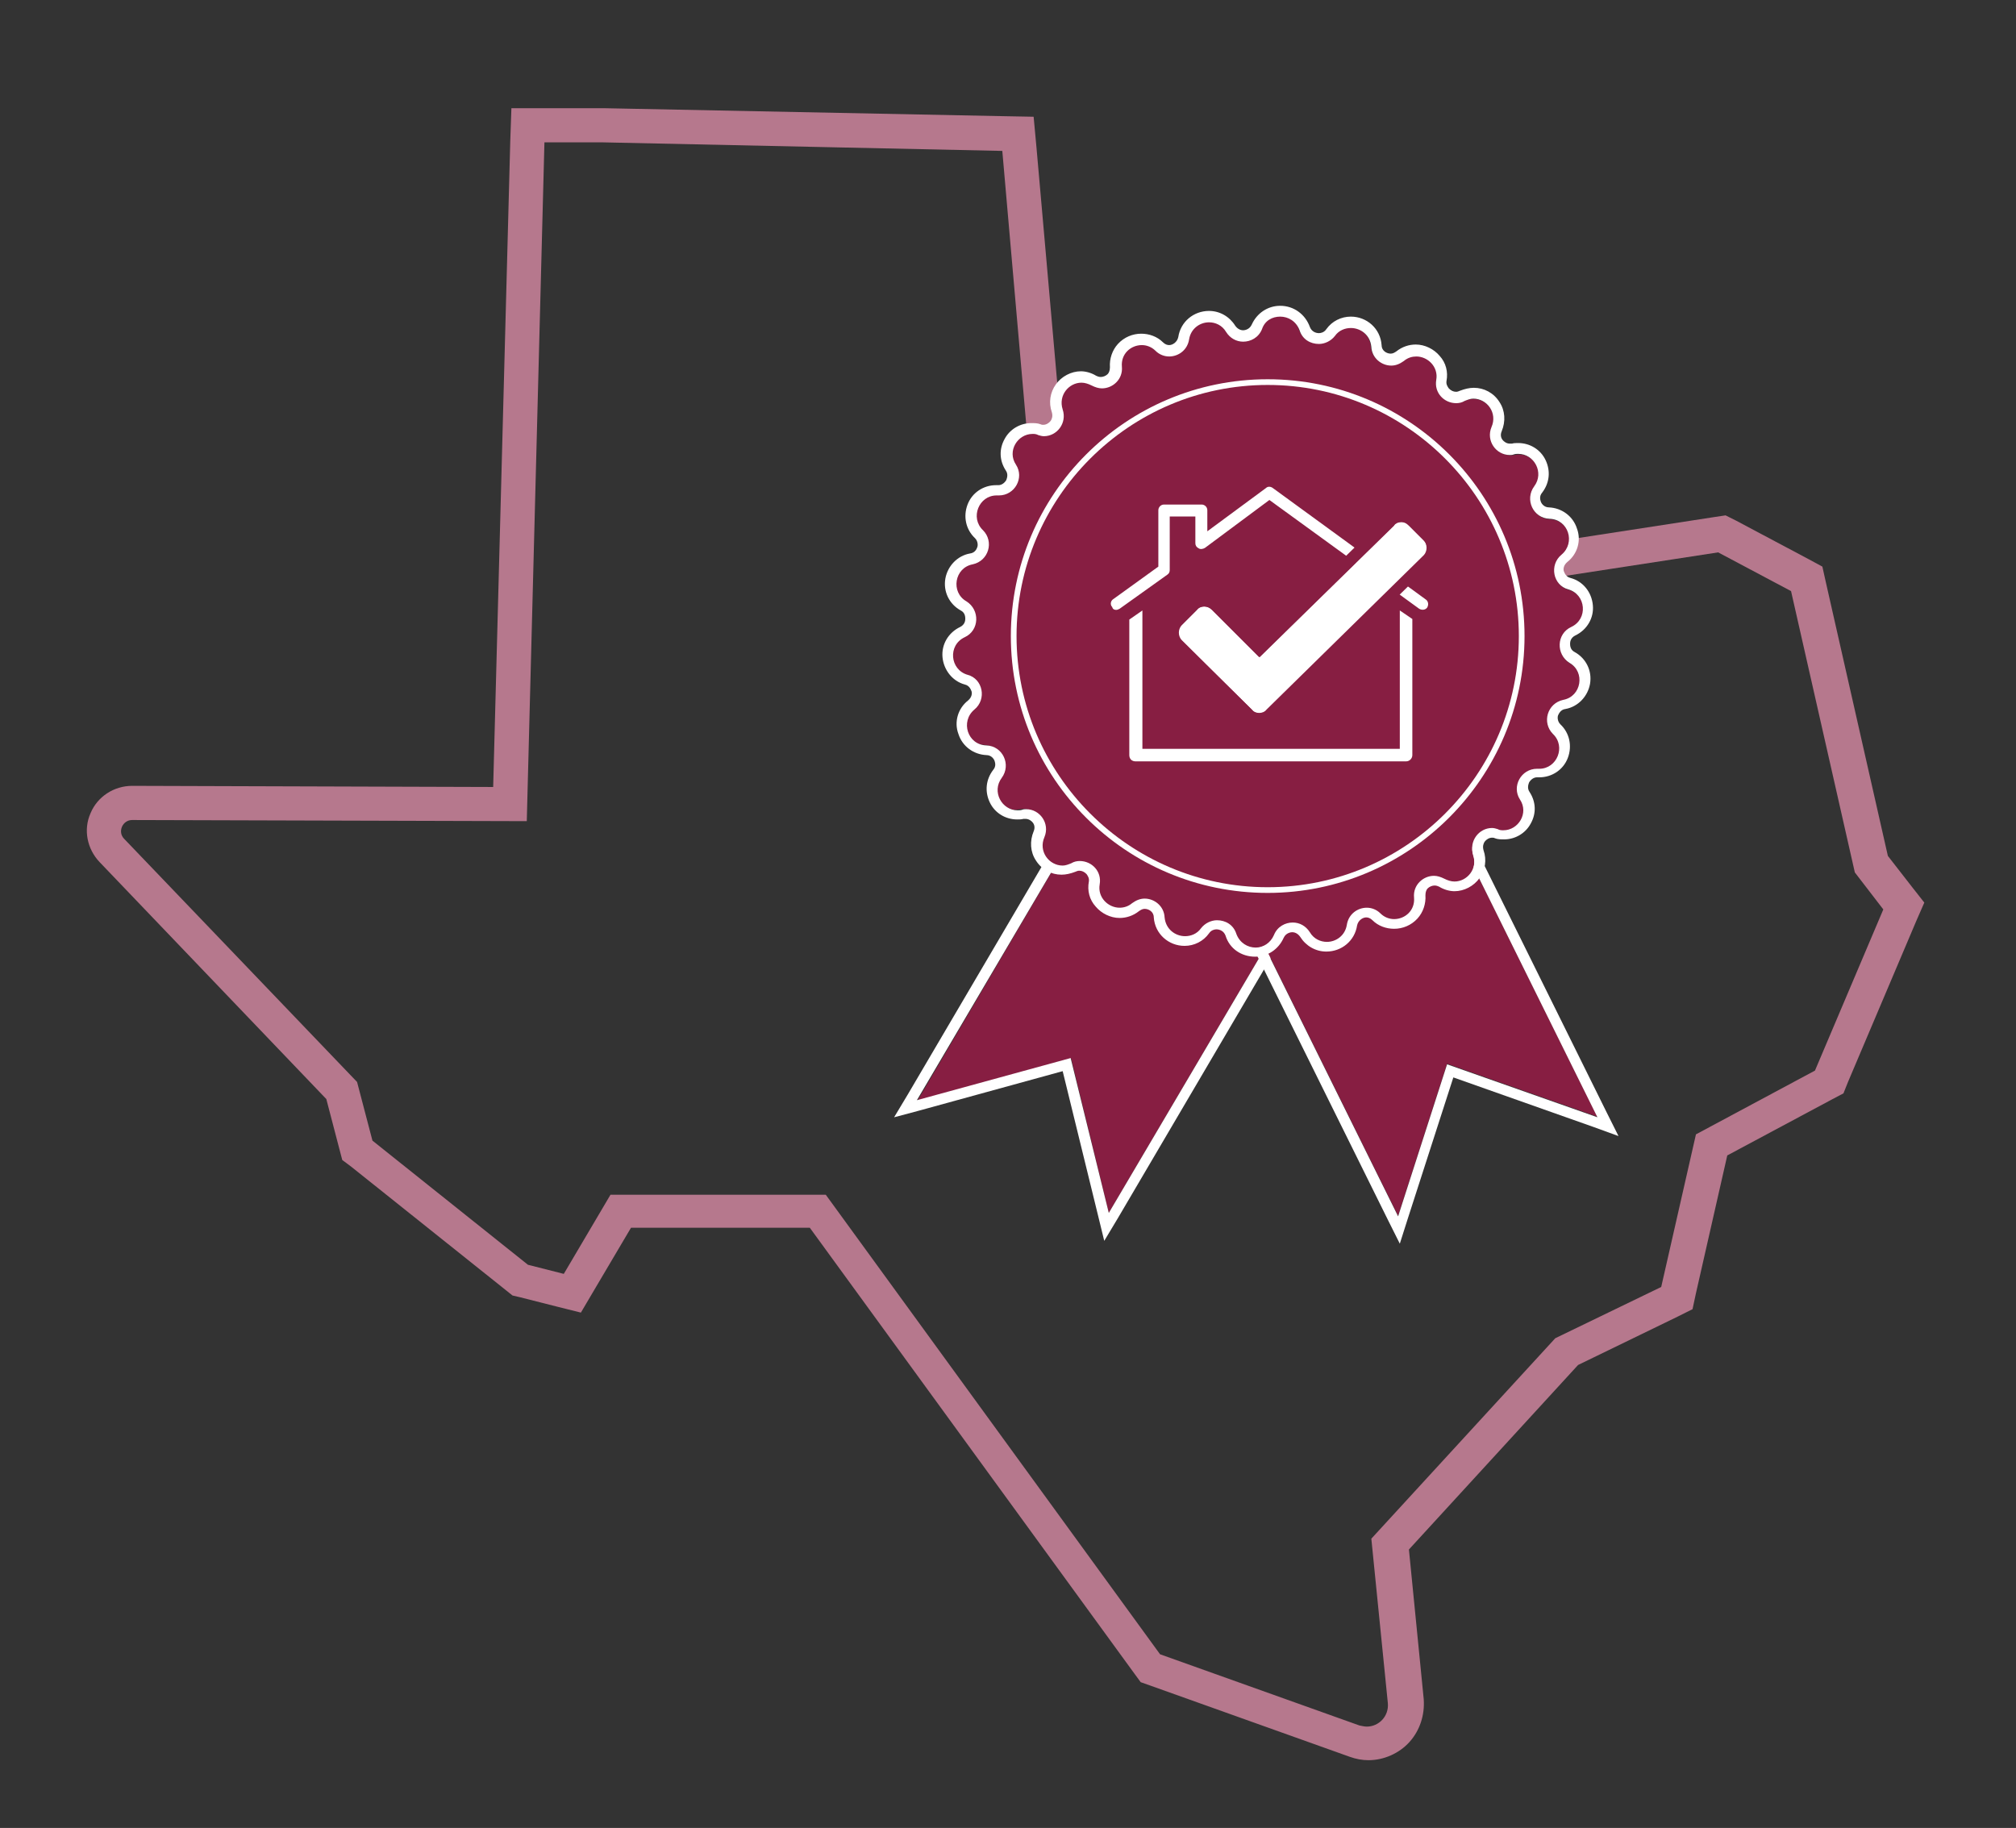
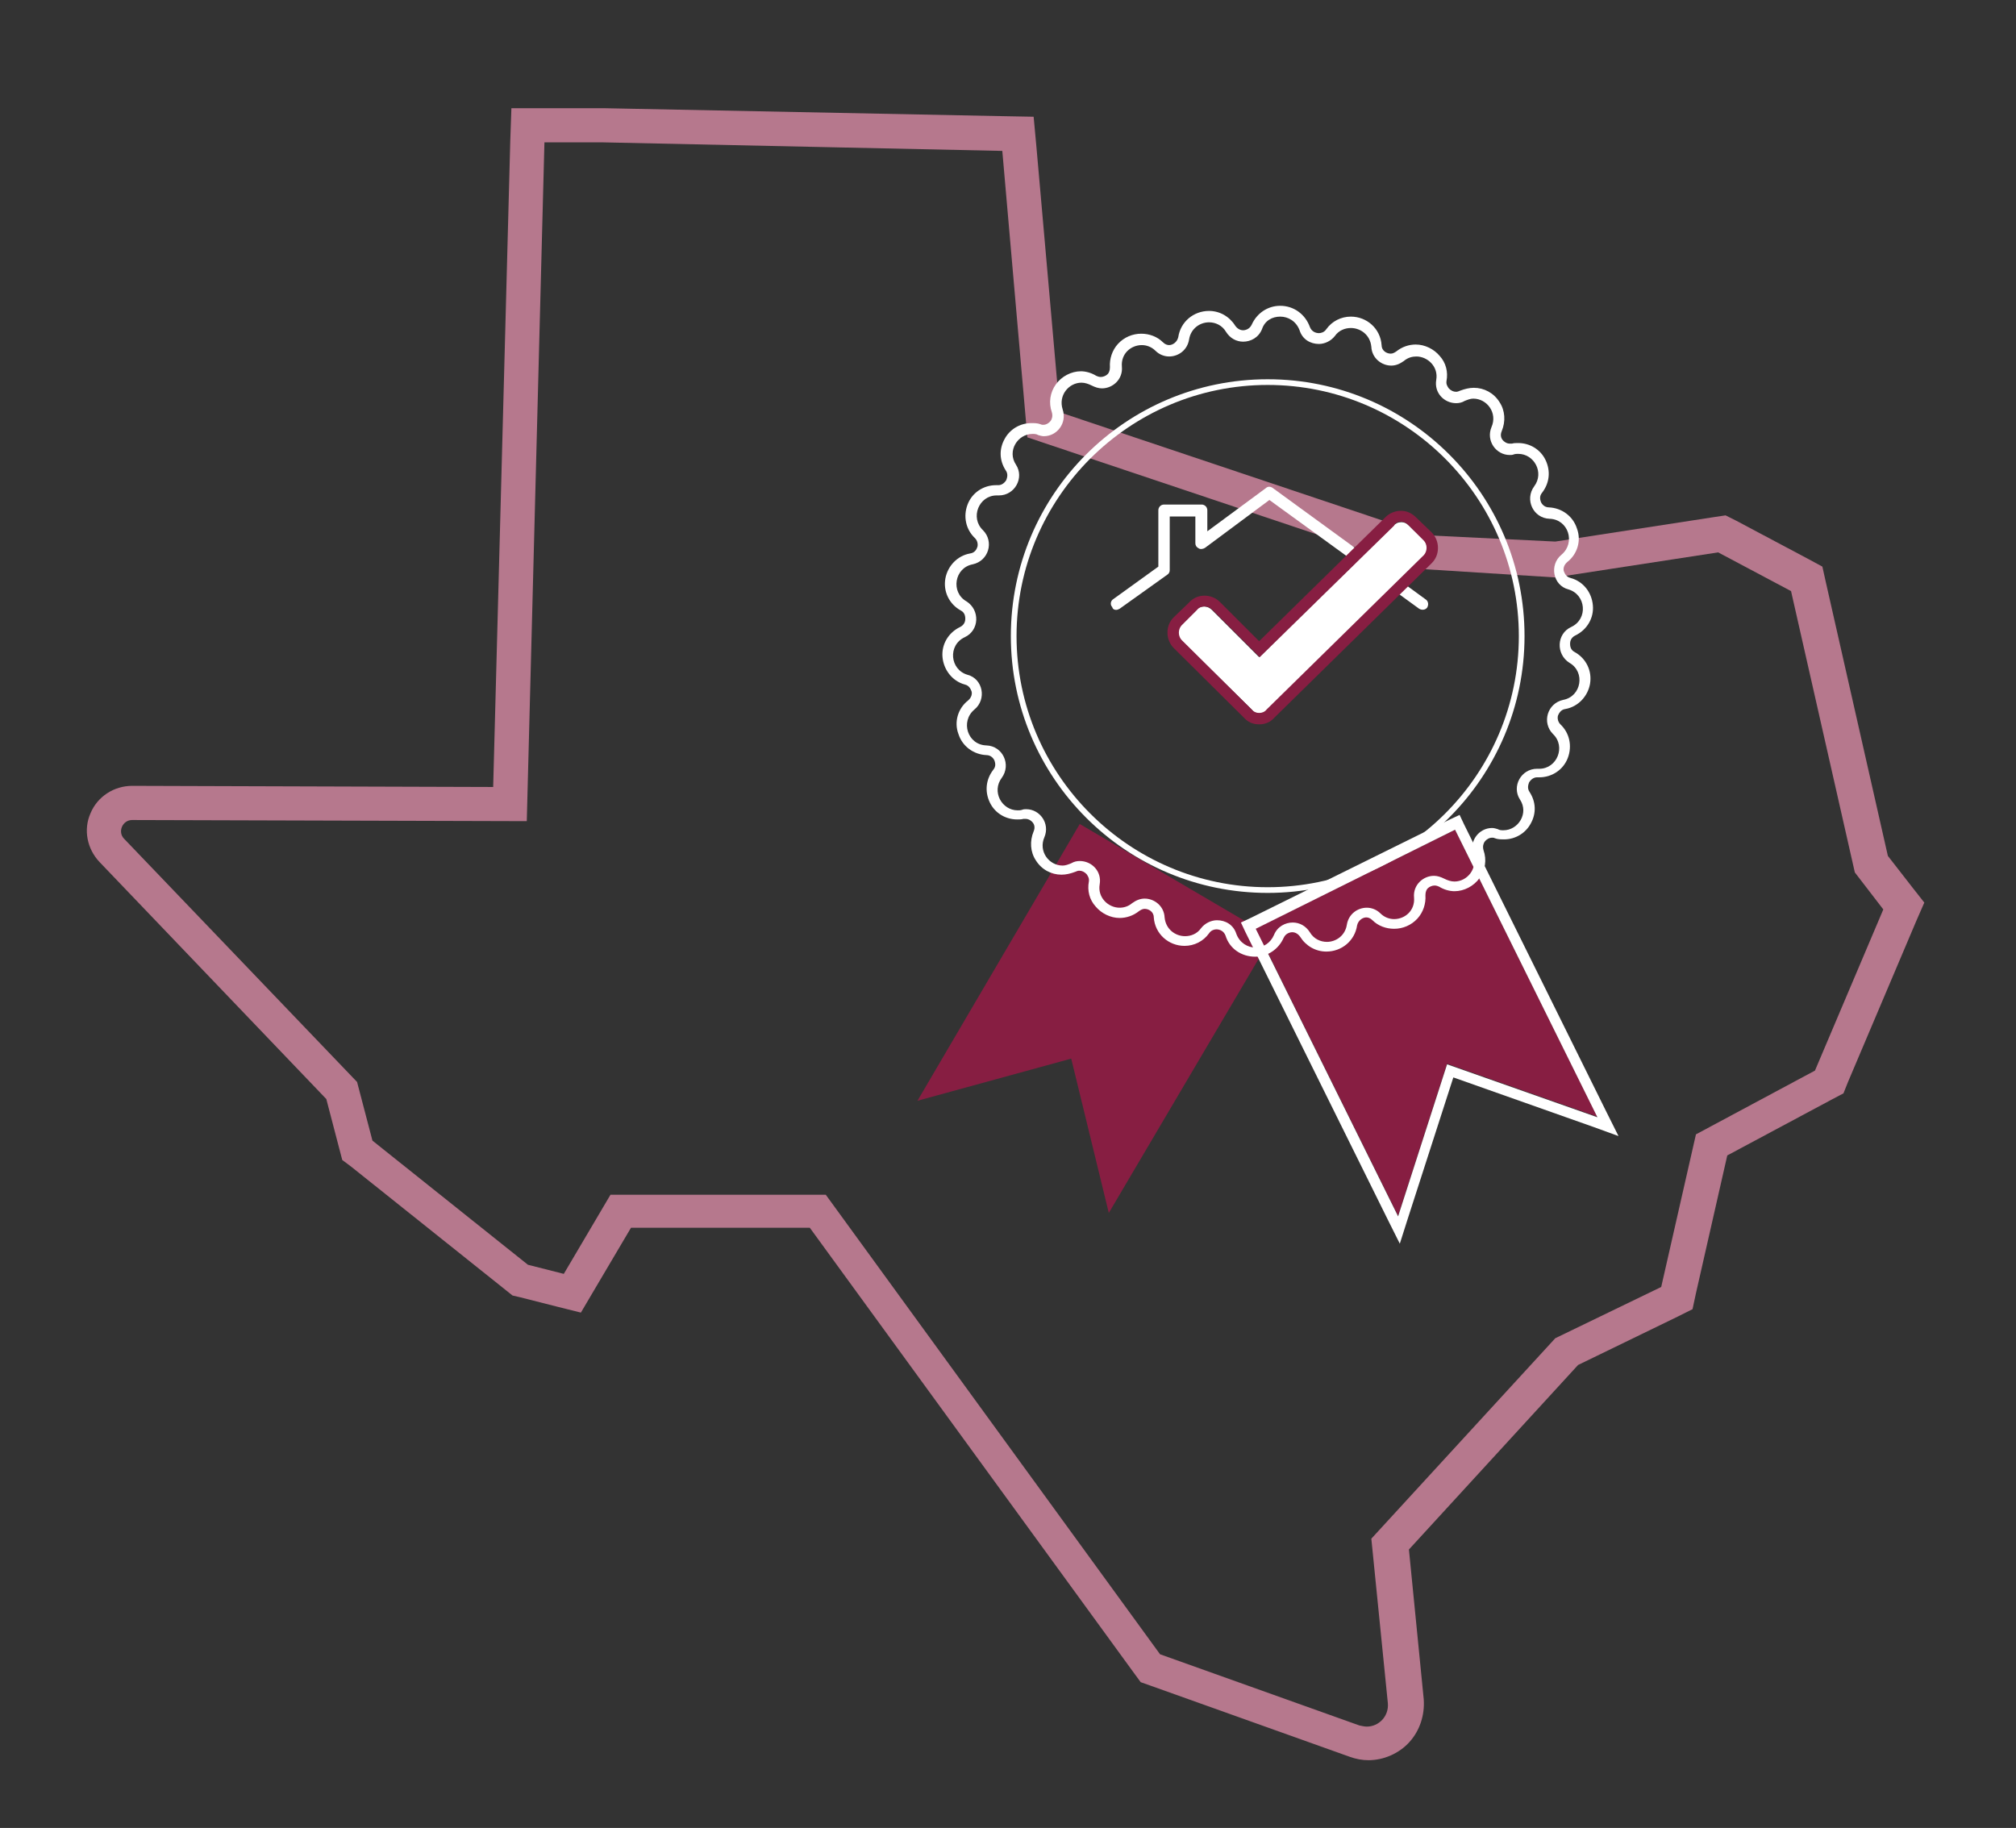
<svg xmlns="http://www.w3.org/2000/svg" version="1.1" id="Layer_1" x="0px" y="0px" viewBox="0 0 354 321" style="enable-background:new 0 0 354 321;" xml:space="preserve">
  <rect x="0" y="0" width="354" height="321" fill="#333333" stroke="none" />
  <style type="text/css">
	.st0{fill:#B6788D;}
	.st1{fill:#871E42;}
	.st2{fill:#FFFFFF;}
</style>
  <g>
    <path class="st0" d="M105.9,25l70.1,1.5l4.4,50.3l68.9,23.1l23.8,1.5l28.6-4.4l12.8,6.8l11.2,49.4l5,6.5l-12,28.3l-20.9,11.2   l-6.1,26.8l-18.6,9l-32.3,35.2l2.9,28.9c0.2,2.3-1.6,4.1-3.7,4.1c-0.4,0-0.8-0.1-1.3-0.2l-35-12.5L145,209.8h-37.8l-8.2,13.9   l-6.3-1.6l-27.3-21.8L62.7,190l-40.9-42.7c-1.2-1.2-0.3-3.3,1.4-3.3c0,0,0,0,0,0l69.3,0.2L95.6,25H105.9 M106,19L106,19H95.6h-5.8   l-0.2,5.8l-3,113.4L23.2,138c-3.2,0-6.1,1.9-7.3,4.8c-1.3,2.9-0.6,6.3,1.6,8.6l39.8,41.6l2.3,8.8l0.5,1.9l1.6,1.2l27.3,21.8l1,0.8   l1.3,0.3l6.3,1.6l4.4,1.1l2.3-3.9l6.5-11h31.4l57,78.3l1.1,1.5l1.7,0.6l35,12.5c1.1,0.4,2.2,0.6,3.3,0.6c2.7,0,5.4-1.2,7.2-3.2   c1.8-2,2.7-4.7,2.5-7.5l-2.6-26.3l29.7-32.4l17.5-8.5l2.6-1.3l0.6-2.8l5.5-24.2l18.5-9.9l1.9-1l0.8-2l12-28.3l1.4-3.2l-2.2-2.8   l-4.2-5.4l-10.9-48.1l-0.6-2.7l-2.4-1.3l-12.8-6.8l-1.8-0.9l-2,0.3l-27.9,4.3L250.5,94l-64.4-21.6L182,25.9l-0.5-5.4l-5.4-0.1   L106,19L106,19L106,19z" />
    <g>
      <polygon class="st1" points="189.6,144.7 161.1,193.3 188.1,185.9 194.7,213 223.3,164.5   " />
-       <path class="st2" d="M189.6,144.7l33.7,19.8L194.7,213l-6.7-27.2l-27,7.4L189.6,144.7 M188.9,142.1l-1,1.6l-28.5,48.5l-2.4,4    l4.5-1.2l25.1-6.9l6.2,25.3l1.1,4.5l2.4-4l28.5-48.5l1-1.6l-1.6-1l-33.7-19.8L188.9,142.1L188.9,142.1z" />
    </g>
    <g>
      <polygon class="st1" points="220.5,163 245.5,213.5 254.1,186.8 280.5,196.1 255.5,145.7   " />
      <path class="st2" d="M255.5,145.7l25,50.5l-26.4-9.3l-8.6,26.7l-25-50.5L255.5,145.7 M256.3,143.1l-1.7,0.8l-35,17.3l-1.7,0.8    l0.8,1.7l25,50.5l2.1,4.2l1.4-4.4l8-24.8l24.6,8.7l4.4,1.6l-2.1-4.2l-25-50.5L256.3,143.1L256.3,143.1z" />
    </g>
    <g>
      <g>
-         <path class="st1" d="M270.2,135.1L270.2,135.1c-2.9-0.1-4.7,3-3.1,5.4l0,0c1.8,2.8-0.9,6.2-4,5.3l0,0c-2.7-0.8-5.3,1.8-4.4,4.5v0     c1,3.1-2.3,5.8-5.1,4.2h0c-2.5-1.4-5.5,0.5-5.3,3.3v0c0.3,3.3-3.6,5.1-6,2.8v0c-2.1-2-5.5-0.9-6,2v0c-0.5,3.2-4.8,4.1-6.5,1.3v0     c-1.5-2.4-5.1-2.1-6.3,0.5v0c-1.3,3-5.6,2.8-6.6-0.3v0c-0.9-2.7-4.5-3.3-6.2-1l0,0c-2,2.6-6.1,1.4-6.4-1.9v0     c-0.2-2.9-3.6-4.3-5.8-2.5h0c-2.5,2.1-6.3-0.1-5.7-3.3v0c0.5-2.8-2.4-5-5-3.8h0c-2.9,1.4-6.1-1.6-4.8-4.6v0     c1.1-2.6-1.2-5.4-4-4.9h0c-3.2,0.7-5.5-3-3.5-5.6l0,0c1.7-2.3,0.2-5.6-2.7-5.7h0c-3.3-0.1-4.6-4.2-2.1-6.3l0,0     c2.2-1.8,1.5-5.4-1.2-6.1l0,0c-3.1-0.9-3.5-5.2-0.5-6.6l0,0c2.6-1.2,2.7-4.8,0.3-6.3l0,0c-2.8-1.6-2.1-5.9,1.1-6.5h0     c2.8-0.6,3.8-4,1.8-6l0,0c-2.4-2.3-0.7-6.2,2.6-6.1h0c2.9,0.1,4.7-3,3.1-5.4v0c-1.8-2.8,0.9-6.2,4-5.3l0,0     c2.7,0.8,5.3-1.8,4.4-4.5v0c-1-3.1,2.3-5.8,5.1-4.2l0,0c2.5,1.4,5.5-0.5,5.3-3.3v0c-0.3-3.3,3.6-5.1,6-2.8v0c2.1,2,5.5,0.9,6-2v0     c0.5-3.2,4.8-4.1,6.5-1.3v0c1.5,2.4,5.1,2.1,6.3-0.5v0c1.3-3,5.6-2.8,6.6,0.3l0,0c0.9,2.7,4.5,3.3,6.2,1l0,0     c2-2.6,6.1-1.4,6.4,1.9v0c0.2,2.9,3.6,4.3,5.8,2.5l0,0c2.5-2.1,6.3,0.1,5.7,3.3v0c-0.5,2.8,2.4,5,5,3.8l0,0     c2.9-1.4,6.1,1.6,4.8,4.6v0c-1.1,2.6,1.2,5.4,4,4.9l0,0c3.2-0.7,5.5,3,3.5,5.6v0c-1.7,2.3-0.2,5.6,2.7,5.7l0,0     c3.3,0.1,4.6,4.2,2.1,6.3v0c-2.2,1.8-1.5,5.4,1.2,6.1v0c3.1,0.9,3.5,5.2,0.5,6.6l0,0c-2.6,1.2-2.7,4.8-0.3,6.3l0,0     c2.8,1.6,2.1,5.9-1.1,6.5l0,0c-2.8,0.6-3.8,4-1.8,6v0C275.2,131.3,273.5,135.3,270.2,135.1z" />
        <path class="st2" d="M224.8,55.6c1.4,0,2.8,0.8,3.4,2.4c0.5,1.6,1.9,2.4,3.4,2.4c1,0,2.1-0.5,2.8-1.4v0c0.7-1,1.8-1.4,2.8-1.4     c1.7,0,3.4,1.2,3.6,3.3v0c0.1,2,1.8,3.3,3.5,3.3c0.8,0,1.5-0.3,2.2-0.8c0.7-0.6,1.5-0.8,2.2-0.8c2,0,3.9,1.8,3.5,4.1h0     c-0.4,2.3,1.4,4.1,3.5,4.1c0.5,0,1-0.1,1.5-0.4c0.5-0.2,1-0.4,1.5-0.4c2.4,0,4.3,2.5,3.2,5h0c-1,2.4,0.8,4.9,3.2,4.9     c0.2,0,0.5,0,0.7-0.1c0.3-0.1,0.5-0.1,0.8-0.1c2.8,0,4.6,3.3,2.8,5.7c-1.7,2.3-0.2,5.6,2.7,5.7c3.3,0.1,4.6,4.2,2.1,6.3h0     c-2.2,1.8-1.5,5.4,1.2,6.1c3.1,0.9,3.5,5.2,0.5,6.6h0c-2.6,1.2-2.7,4.8-0.3,6.3h0c2.8,1.6,2.1,5.9-1.1,6.5c-2.8,0.6-3.8,4-1.8,6     c2.3,2.2,0.7,6.1-2.4,6.1c-0.1,0-0.1,0-0.2,0c-0.1,0-0.1,0-0.2,0c-2.8,0-4.5,3.1-3,5.4c1.6,2.4-0.3,5.4-2.9,5.4     c-0.3,0-0.7,0-1-0.2c-0.3-0.1-0.7-0.2-1-0.2c-2.3,0-4.1,2.3-3.3,4.7v0c0.8,2.5-1.1,4.7-3.3,4.7c-0.6,0-1.2-0.2-1.8-0.5     c-0.6-0.3-1.2-0.5-1.8-0.5c-1.9,0-3.7,1.6-3.5,3.8c0.2,2.3-1.6,3.8-3.5,3.8c-0.8,0-1.7-0.3-2.4-1v0c-0.7-0.7-1.6-1-2.4-1     c-1.6,0-3.2,1.1-3.5,3h0c-0.3,1.9-1.9,3-3.5,3c-1.1,0-2.3-0.5-3-1.7c-0.7-1.1-1.8-1.7-3-1.7c-1.3,0-2.7,0.7-3.3,2.2     c-0.6,1.4-1.9,2.2-3.2,2.2c-1.4,0-2.8-0.8-3.4-2.4c-0.5-1.6-1.9-2.4-3.4-2.4c-1,0-2.1,0.5-2.8,1.4c-0.7,1-1.8,1.4-2.8,1.4     c-1.7,0-3.4-1.2-3.6-3.3c-0.1-2-1.8-3.3-3.5-3.3c-0.8,0-1.5,0.3-2.2,0.8v0c-0.7,0.6-1.5,0.8-2.2,0.8c-2,0-3.9-1.8-3.5-4.1v0     c0.4-2.3-1.4-4.1-3.5-4.1c-0.5,0-1,0.1-1.5,0.4v0c-0.5,0.2-1,0.4-1.5,0.4c-2.4,0-4.3-2.5-3.2-5c1-2.4-0.8-4.9-3.2-4.9     c-0.2,0-0.5,0-0.7,0.1h0c-0.3,0.1-0.5,0.1-0.8,0.1c-2.8,0-4.6-3.3-2.8-5.7c1.7-2.3,0.2-5.6-2.7-5.7c-3.3-0.1-4.6-4.2-2.1-6.3     c2.2-1.8,1.5-5.4-1.2-6.1c-3.1-0.9-3.5-5.2-0.5-6.6h0c2.6-1.2,2.7-4.8,0.3-6.3c-2.8-1.6-2.1-5.9,1.1-6.5h0c2.8-0.6,3.8-4,1.8-6v0     c-2.3-2.2-0.7-6.1,2.4-6.1c0.1,0,0.1,0,0.2,0c0.1,0,0.1,0,0.2,0c2.8,0,4.5-3.1,3-5.4c-1.6-2.4,0.3-5.4,2.9-5.4c0.3,0,0.7,0,1,0.2     c0.3,0.1,0.7,0.2,1,0.2c2.3,0,4.1-2.3,3.3-4.7c-0.8-2.5,1.1-4.7,3.3-4.7c0.6,0,1.2,0.2,1.8,0.5c0.6,0.3,1.2,0.5,1.8,0.5     c1.9,0,3.7-1.6,3.5-3.8c-0.2-2.3,1.6-3.8,3.5-3.8c0.8,0,1.7,0.3,2.4,1c0.7,0.7,1.6,1,2.4,1c1.6,0,3.2-1.1,3.5-3v0     c0.3-1.9,1.9-3,3.5-3c1.1,0,2.3,0.5,3,1.7c0.7,1.1,1.8,1.7,3,1.7c1.3,0,2.7-0.7,3.3-2.2v0C222.1,56.3,223.4,55.6,224.8,55.6      M224.8,53.7c-2.2,0-4.1,1.3-5,3.3c-0.4,0.9-1.3,1-1.5,1c-0.3,0-0.9-0.1-1.4-0.8c-1-1.6-2.7-2.6-4.6-2.6c-2.7,0-5,1.9-5.4,4.6     c-0.2,0.9-1,1.4-1.6,1.4c-0.3,0-0.7-0.1-1.1-0.5c-1-1-2.4-1.5-3.8-1.5c-1.5,0-3,0.6-4.1,1.8c-1,1.1-1.5,2.6-1.4,4.1     c0,0.6-0.2,1-0.4,1.2c-0.3,0.3-0.8,0.5-1.2,0.5c-0.3,0-0.6-0.1-0.8-0.2c-0.8-0.5-1.8-0.8-2.7-0.8c-1.7,0-3.4,0.9-4.4,2.3     c-1,1.4-1.3,3.2-0.7,4.9c0.2,0.7,0,1.2-0.2,1.5c-0.3,0.4-0.8,0.7-1.3,0.7c-0.2,0-0.3,0-0.5-0.1c-0.5-0.2-1.1-0.2-1.6-0.2     c-2,0-3.8,1.1-4.7,2.8c-1,1.8-0.9,3.8,0.2,5.5c0.5,0.7,0.2,1.4,0.1,1.7c-0.3,0.5-0.8,0.9-1.4,0.9c-0.2,0-0.3,0-0.4,0     c-2.2,0-4.2,1.3-5,3.4c-0.8,2.1-0.3,4.4,1.3,5.9c0.6,0.6,0.5,1.4,0.4,1.6c-0.1,0.3-0.4,1-1.3,1.1c-2.2,0.4-3.9,2.2-4.3,4.4     c-0.4,2.3,0.7,4.5,2.7,5.6c0.8,0.4,0.8,1.2,0.8,1.5c0,0.3-0.1,1-0.9,1.4c-2.1,1-3.3,3.1-3.1,5.3s1.7,4.2,3.9,4.8     c0.9,0.2,1.1,1,1.2,1.2c0.1,0.3,0.1,1-0.6,1.6c-1.8,1.4-2.5,3.8-1.7,5.9c0.7,2.2,2.7,3.6,4.9,3.7c0.9,0,1.3,0.7,1.4,0.9     c0.1,0.3,0.4,1-0.2,1.7c-1.3,1.7-1.5,3.8-0.6,5.7c0.9,1.9,2.8,3,4.8,3c0.4,0,0.8,0,1.1-0.1c0.1,0,0.2,0,0.4,0     c0.5,0,1,0.3,1.3,0.7c0.2,0.3,0.4,0.8,0.1,1.5c-0.7,1.7-0.6,3.6,0.4,5.1c1,1.6,2.7,2.5,4.5,2.5c0.8,0,1.6-0.2,2.4-0.5     c0.2-0.1,0.5-0.2,0.7-0.2c0.5,0,0.9,0.2,1.3,0.6c0.2,0.3,0.5,0.7,0.4,1.3c-0.3,1.6,0.1,3.2,1.2,4.4c1,1.2,2.6,2,4.2,2     c1.2,0,2.4-0.4,3.4-1.2c0.3-0.2,0.6-0.4,1-0.4c0.7,0,1.6,0.5,1.6,1.5c0.2,2.9,2.6,5,5.4,5c1.7,0,3.3-0.8,4.3-2.2     c0.4-0.6,1-0.7,1.3-0.7c0.6,0,1.3,0.3,1.6,1.1c0.7,2.3,2.8,3.7,5.2,3.7c2.2,0,4.1-1.3,5-3.3c0.4-0.9,1.3-1,1.5-1     c0.3,0,0.9,0.1,1.4,0.8c1,1.6,2.7,2.6,4.6,2.6c2.7,0,5-1.9,5.4-4.6c0.2-0.9,1-1.4,1.6-1.4c0.3,0,0.7,0.1,1.1,0.5     c1,1,2.4,1.5,3.8,1.5c1.5,0,3-0.6,4.1-1.8c1-1.1,1.5-2.6,1.4-4.1c0-0.6,0.2-1,0.4-1.2c0.3-0.3,0.8-0.5,1.2-0.5     c0.3,0,0.6,0.1,0.8,0.2c0.8,0.5,1.8,0.8,2.7,0.8c1.7,0,3.4-0.9,4.4-2.3c1-1.4,1.3-3.2,0.7-4.9c-0.2-0.7,0-1.2,0.2-1.5     c0.3-0.4,0.8-0.7,1.3-0.7c0.2,0,0.3,0,0.5,0.1c0.5,0.2,1.1,0.2,1.6,0.2c2,0,3.8-1.1,4.7-2.8c1-1.8,0.9-3.8-0.2-5.5     c-0.5-0.7-0.2-1.4-0.1-1.7c0.3-0.5,0.8-0.9,1.4-0.9c0.2,0,0.3,0,0.4,0c2.2,0,4.2-1.3,5-3.4c0.8-2.1,0.3-4.4-1.3-5.9     c-0.6-0.6-0.5-1.4-0.4-1.6s0.4-1,1.3-1.1c2.2-0.4,3.9-2.2,4.3-4.4c0.4-2.3-0.7-4.5-2.7-5.6c-0.8-0.4-0.8-1.2-0.8-1.5     c0-0.3,0.1-1,0.9-1.4c2.1-1,3.3-3.1,3.1-5.3c-0.2-2.3-1.7-4.2-3.9-4.8c-0.9-0.2-1.1-1-1.2-1.2c-0.1-0.3-0.1-1,0.6-1.6     c1.8-1.4,2.5-3.8,1.7-5.9c-0.7-2.2-2.7-3.6-4.9-3.7c-0.9,0-1.3-0.7-1.4-0.9c-0.1-0.3-0.4-1,0.2-1.7c1.3-1.7,1.5-3.8,0.6-5.7     c-0.9-1.9-2.8-3-4.8-3c-0.4,0-0.8,0-1.1,0.1c-0.1,0-0.2,0-0.4,0c-0.5,0-1-0.3-1.3-0.7c-0.2-0.3-0.4-0.8-0.1-1.5     c0.7-1.7,0.6-3.6-0.4-5.1c-1-1.6-2.7-2.5-4.5-2.5c-0.8,0-1.6,0.2-2.4,0.5c-0.2,0.1-0.5,0.2-0.7,0.2c-0.5,0-0.9-0.2-1.3-0.6     c-0.2-0.3-0.5-0.7-0.4-1.3c0.3-1.6-0.1-3.2-1.2-4.4c-1-1.2-2.6-2-4.2-2c-1.2,0-2.4,0.4-3.4,1.2c-0.3,0.2-0.6,0.4-1,0.4     c-0.7,0-1.6-0.5-1.6-1.5c-0.2-2.9-2.6-5-5.4-5c-1.7,0-3.3,0.8-4.3,2.2c-0.4,0.6-1,0.7-1.3,0.7c-0.6,0-1.3-0.3-1.6-1.1     C229.2,55.2,227.2,53.7,224.8,53.7L224.8,53.7z" />
      </g>
    </g>
    <path class="st2" d="M222.6,156.8c-24.9,0-45.1-20.2-45.1-45.1c0-24.9,20.2-45.1,45.1-45.1s45.1,20.2,45.1,45.1   C267.7,136.6,247.4,156.8,222.6,156.8z M222.6,67.6c-24.3,0-44.1,19.8-44.1,44.1c0,24.3,19.8,44.1,44.1,44.1s44.1-19.8,44.1-44.1   C266.7,87.4,246.9,67.6,222.6,67.6z" />
    <path class="st2" d="M196,107.1c0.2,0,0.4-0.1,0.6-0.2l8.4-6c0.3-0.2,0.4-0.5,0.4-0.8v-9.4h4.5v4.7c0,0.4,0.2,0.7,0.6,0.9   c0.3,0.2,0.8,0.1,1.1-0.1l11.3-8.4l26.3,19.1c0.5,0.3,1.1,0.2,1.4-0.2c0.3-0.5,0.2-1.1-0.2-1.4l-26.9-19.6c-0.4-0.3-0.9-0.3-1.2,0   L212,93.3v-3.7c0-0.6-0.5-1-1-1h-6.6c-0.6,0-1,0.5-1,1v9.9l-7.9,5.7c-0.5,0.3-0.6,1-0.2,1.4C195.4,107,195.7,107.1,196,107.1z" />
-     <path class="st2" d="M245.8,107.2v24.3h-45.2l0-22.3l0-2l-2.3,1.6l0,0.4l0,23.4c0,0.3,0.1,0.6,0.3,0.8c0.2,0.2,0.5,0.3,0.8,0.3   h47.5c0.6,0,1.1-0.5,1.1-1.1v-23.9L245.8,107.2z" />
    <g>
      <path class="st2" d="M207.4,112.4c-0.3-0.3-0.5-0.8-0.5-1.3s0.2-1,0.5-1.3l2.7-2.7c0.3-0.4,0.8-0.6,1.3-0.6c0.5,0,1,0.2,1.4,0.6    l8.3,8.3l23.6-23.1c0.4-0.4,0.8-0.6,1.4-0.6c0.5,0,0.9,0.2,1.3,0.6l2.7,2.7c0.3,0.3,0.5,0.8,0.5,1.3s-0.2,1-0.5,1.3l-27.6,27.1    c-0.3,0.4-0.8,0.6-1.3,0.6c-0.5,0-1-0.2-1.3-0.6L207.4,112.4z" />
      <path class="st1" d="M246,91.6c0.5,0,0.9,0.2,1.3,0.6l2.7,2.7c0.3,0.3,0.5,0.8,0.5,1.3c0,0.5-0.2,1-0.5,1.3l-27.6,27.1    c-0.3,0.4-0.8,0.6-1.3,0.6s-1-0.2-1.3-0.6l-12.3-12.2c-0.3-0.3-0.5-0.8-0.5-1.3c0-0.5,0.2-1,0.5-1.3l2.7-2.7    c0.3-0.4,0.8-0.6,1.3-0.6c0.5,0,1,0.2,1.4,0.6l8.3,8.3l23.6-23.1C245,91.8,245.5,91.6,246,91.6 M246,89.7c-1,0-2,0.4-2.7,1.1    l-22.2,21.8l-6.9-6.9c-0.7-0.7-1.7-1.1-2.7-1.1c-1,0-2,0.4-2.7,1.2l-2.7,2.6c-0.7,0.7-1.1,1.6-1.1,2.7c0,1,0.4,2,1.1,2.7    l12.3,12.2c0.7,0.8,1.6,1.2,2.7,1.2c1.1,0,2-0.4,2.7-1.2l27.6-27.1c0.7-0.7,1.1-1.6,1.1-2.7c0-1-0.4-2-1.1-2.7l-2.7-2.6    C247.9,90.1,247,89.7,246,89.7L246,89.7z" />
    </g>
  </g>
</svg>